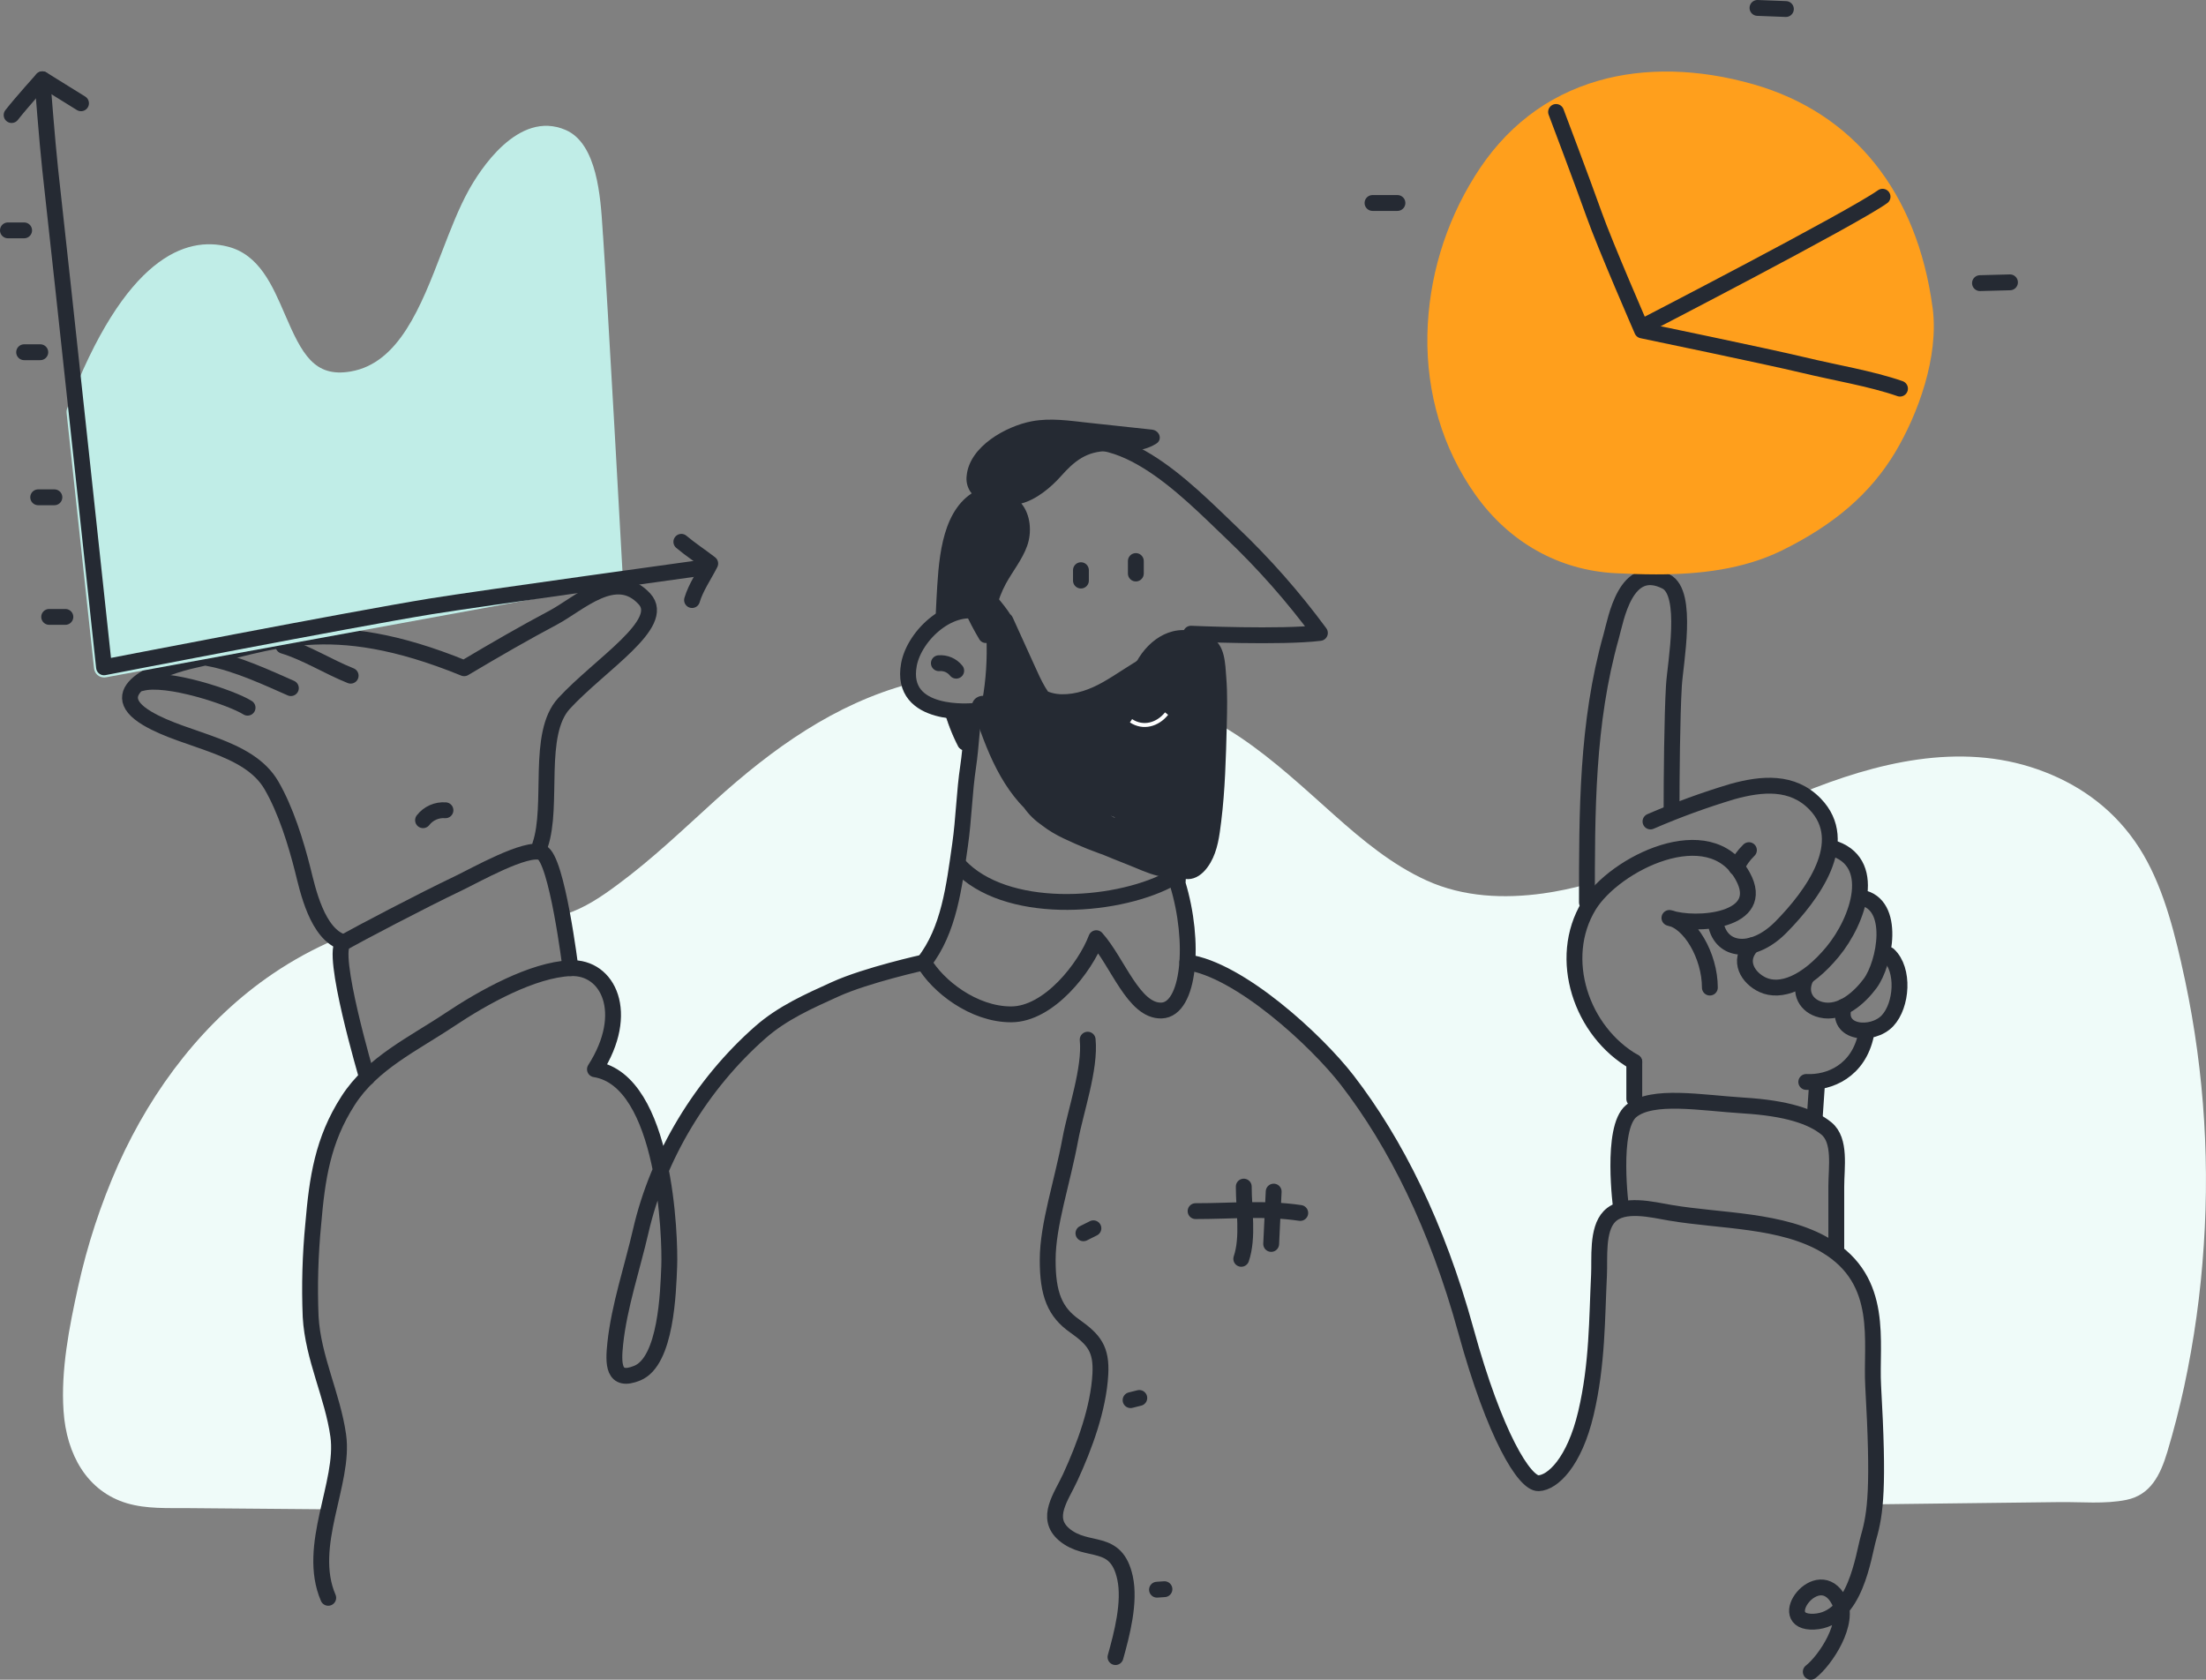
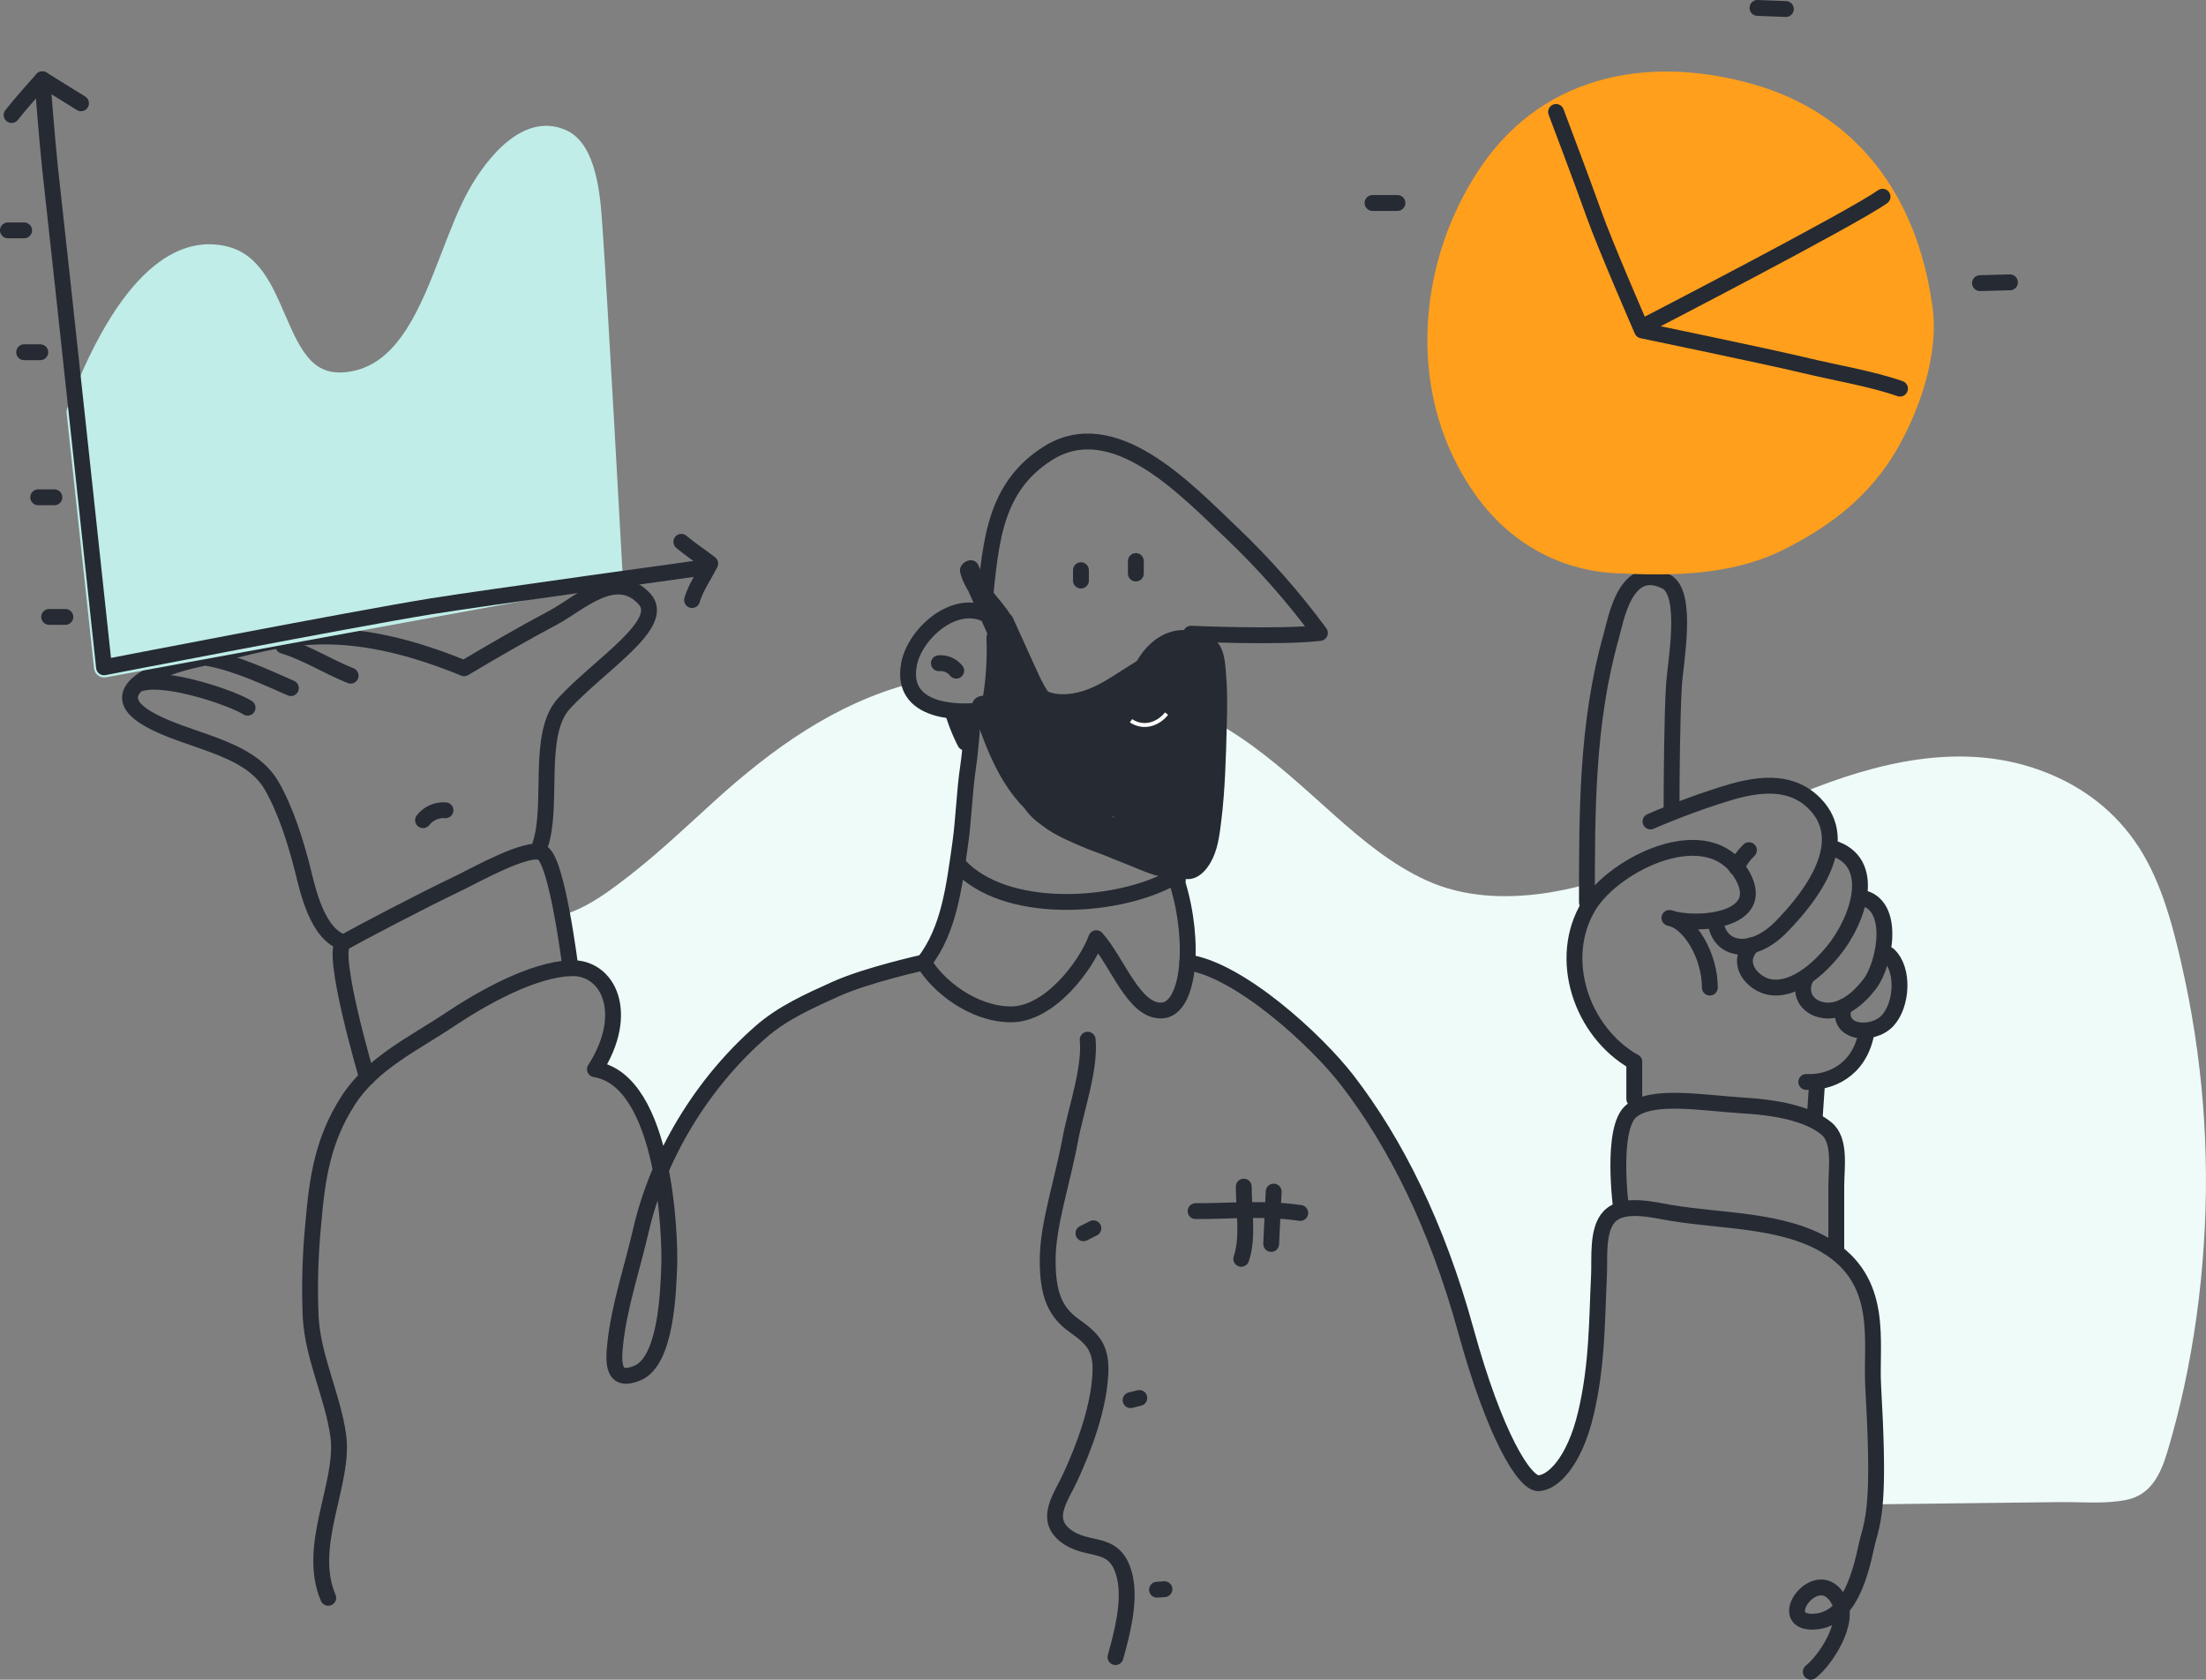
<svg xmlns="http://www.w3.org/2000/svg" id="Layer_1" viewBox="0 0 556.82 424">
  <rect x="0" y="0" width="556.82" height="424" fill="#808080" stroke="none" />
  <defs>
    <style>.cls-1{stroke:#252a33;stroke-linecap:round;stroke-linejoin:round;stroke-width:4px;}.cls-1,.cls-2{fill:none;}.cls-2{stroke:#fff;stroke-miterlimit:10;}.cls-3{fill:#252a33;}.cls-3,.cls-4,.cls-5,.cls-6{stroke-width:0px;}.cls-4{fill:#c0ede7;}.cls-5{fill:#ff9f1c;}.cls-6{fill:#effbf9;}</style>
  </defs>
  <path class="cls-6" d="m299.64,178.6c-1.07,20.04-2.4,44.42-2.4,44.42,1.98,6.43,2.82,13.16,2.45,19.88,13.12,1.82,32.57,19.65,40.41,29.84,12.1,15.7,22.6,36.62,29.89,63.15,7.29,26.53,14.82,38.64,18.35,38.5,3.53-.14,9.04-5.26,11.96-17.72,2.92-12.46,2.75-23.98,3.29-34.81.21-4.24-.58-11.46,2.62-14.78.98-.97,2.24-1.62,3.6-1.87l-.66-.12s-2.73-20.31,2.57-24.65c.36-.29.75-.55,1.16-.78l-.38-2.26v-9.33c-13.12-7.47-19.34-25.35-11.96-38.64v-6.21c-3.61,1-7.29,1.77-11,2.3-9.83,1.36-20.14.96-29.43-3.26-8.68-3.94-16.14-10.12-23.38-16.57-7.6-6.77-15.08-13.76-23.45-19.42-4.33-2.92-8.9-5.49-13.65-7.67Z" />
  <path class="cls-6" d="m142.76,230.75c-.29.09-.58.18-.88.26,1.28,6.87,2.09,13.37,2.09,13.37,9.54-.44,15.31,11.3,6.2,25.52,9.48,1.5,14.28,13.52,16.63,25.48,5.7-13.32,14.27-25.21,25.1-34.82,5.57-4.91,12.26-7.85,18.91-10.87,7.93-3.6,22.37-6.78,22.37-6.78,6.37-8.14,7.63-19.2,9.12-29.62.95-6.61,1.06-13.31,2.06-19.93.18-1.16.36-2.69.52-4.31l-.12-.07c-.21.17-.46.3-.73.37-.27.07-.54.08-.82.04-.27-.04-.53-.15-.76-.3-.23-.15-.42-.35-.57-.58-1.55-2.99-2.77-6.14-3.65-9.39h.12c-3.73-.69-7.72-2.39-8.87-6.48-18.72,5.05-34.38,16.19-49.08,29.51-7.94,7.2-15.73,14.66-24.29,20.99-4.16,3.12-8.48,6.04-13.36,7.62Z" />
  <path class="cls-6" d="m550.58,243.09c-2.45-10.7-5.51-21.93-11.78-30.81-6.26-8.89-14.81-14.68-24.46-18.07-19.75-6.95-40.87-1.71-59.74,6.03,1.31.72,2.5,1.64,3.54,2.72,1.42,1.4,2.48,3.11,3.11,5,.62,1.89.79,3.9.49,5.87l.47.15c6.4,1.77,7.96,6.85,7.02,12.4l.53.17c5.83,1.01,6.61,7.82,5.4,13.85l1.52.64c4.05,3.76,3.4,12.75-.27,16.65-1.54,1.51-3.58,2.38-5.73,2.45l.33,1.04c-1.61,7.76-7.12,11.16-12.34,11.83l-.68,9.95c1.05.53,2.04,1.16,2.96,1.9,3.69,3.01,2.51,9.8,2.51,14.69v15.86l-1.46-.29c13.65,9,10.21,23.95,10.81,34.73.66,9.96.55,19.95-.33,29.89l29.76-.36,17.62-.21c5.51-.07,11.42.54,16.85-.56,6.09-1.24,8.57-6.21,10.35-12.12,1.62-5.41,3.03-10.89,4.24-16.44,2.53-11.77,4.18-23.71,4.96-35.73,1.61-23.89-.31-47.89-5.69-71.22Z" />
-   <path class="cls-6" d="m85.38,362.41c-1.42-10.14-6.38-19.61-6.97-30.02-.32-7.81-.1-15.64.66-23.42.98-11.47,2.36-21.14,8.79-31.13,1.38-2.12,2.99-4.07,4.81-5.83,0,0-9.48-32.08-5.87-34.12-.67-.19-1.31-.47-1.9-.84-5.62,2.39-10.99,5.32-16.04,8.75-16.98,11.51-30.27,28.68-39.03,48.2-4.41,9.94-7.81,20.3-10.14,30.93-2.19,9.95-4.37,20.94-3.65,31.25.73,10.94,5.92,20.28,16,23.28,4.94,1.46,10.3,1.19,15.37,1.23l17.78.15,17.77.15c1.47-6.58,3.22-12.99,2.41-18.56Z" />
  <path class="cls-1" d="m299.7,242.91c13.12,1.82,32.57,19.65,40.42,29.83,12.1,15.71,22.6,36.62,29.89,63.16,7.29,26.53,14.82,38.64,18.35,38.5,3.53-.14,9.03-5.26,11.96-17.72,2.92-12.46,2.75-23.98,3.29-34.81.21-4.24-.58-11.46,2.62-14.78,3.51-3.65,10.89-1.71,15.41-.95,12.66,2.15,28.22,1.66,39.31,8.31,14.87,8.9,11.23,24.33,11.86,35.39,1.46,25.68.61,32.08-1.14,38.18-1.36,4.71-3.27,20.86-13.8,21.33-10.54.47,1.05-15.27,6.28-5.36,2.96,5.61-3.4,15.13-7.09,18.01" />
  <path class="cls-1" d="m82.85,403.33c-5.65-13.12,4.21-29,2.53-40.93-1.42-10.13-6.38-19.61-6.97-30.02-.32-7.81-.1-15.64.66-23.42.98-11.47,2.36-21.14,8.79-31.13,6.07-9.48,16.51-14.33,25.67-20.45,8.52-5.69,20.89-12.56,30.44-12.99,9.55-.44,15.31,11.3,6.2,25.52,17.86,2.83,19.03,42.79,18.75,49.72-.26,6.45-.73,23.97-8.06,26.98-6.19,2.54-6.09-2.44-5.56-7.47.98-9.33,4.31-19.17,6.41-28.3,4.38-19.1,15.41-37.24,30.21-50.26,5.57-4.91,12.26-7.85,18.91-10.87,7.93-3.6,22.37-6.78,22.37-6.78" />
  <path class="cls-1" d="m409.19,305.09s-2.73-20.31,2.57-24.65c5.3-4.34,17.59-2.05,28.38-1.38,10.8.66,17.15,2.77,20.85,5.78,3.7,3.01,2.51,9.8,2.51,14.69v15.86" />
  <path class="cls-1" d="m412.52,268.08c-13.37-7.63-19.61-26.11-11.48-39.47,6.46-10.61,30.51-22.57,38.85-7.43,6.29,11.43-11.94,12.77-18.51,10.53,5.15.97,10.21,9.54,10.21,17.58" />
  <path class="cls-1" d="m416.6,207.36c6.74-2.92,13.65-5.44,20.69-7.55,7.44-2.06,15.14-2.74,20.85,3.14,9.27,9.55-.73,23.07-8.52,30.99-6.71,6.87-14.52,6.56-16.35.06" />
  <path class="cls-1" d="m400.56,227.81c0-22.93-.06-45.27,6.12-67.17,1.22-4.3,3.59-19.04,13.85-13.85,5.75,2.92,2.34,20.52,1.99,26.25-.47,7.76-.6,23.7-.6,31.19" />
  <path class="cls-1" d="m441.45,214.6c-1.3,1.26-2.37,2.74-3.15,4.37" />
  <path class="cls-1" d="m462.21,213.97c12.03,3.33,6.96,18.32.34,26.31-6.63,7.99-13.17,10.37-17.63,8.31-3.65-1.68-6.47-6.04-2.69-9.97" />
  <path class="cls-1" d="m469.76,226.58c8.91,1.55,6.02,16.65,2.27,21.68-2.6,3.49-7.29,7.86-12.39,6.63-3.73-.9-5.72-4.37-3.76-8.17" />
  <path class="cls-1" d="m476.69,241.02c4.05,3.75,3.4,12.75-.27,16.65-3.79,4.02-13.03,3.3-11.01-3.57" />
  <path class="cls-1" d="m471.02,261.16c-1.9,9.15-9.22,12.26-15.1,11.95" />
  <path class="cls-1" d="m458.67,273.11l-.63,9.24" />
  <path class="cls-1" d="m92.65,272s-9.48-32.08-5.87-34.12c3.61-2.04,19.78-10.56,28.79-14.84,4.32-2.06,17.27-9.42,21.14-7.86,3.88,1.56,7.29,29.21,7.29,29.21" />
  <path class="cls-1" d="m136.33,213.34c3.46-10.15-1.04-28.11,6.05-35.79,9.09-9.86,26.03-20.14,20.28-26.38-7.26-7.88-16.44,1.24-23.05,4.75-7.23,3.84-14.22,7.87-22.45,12.76-34.37-14.01-48.8-6.26-68.27-2.04-7.37,1.62-23.94,7.45-11.72,14.7,9.76,5.79,25.52,6.84,31.35,16.91,3.61,6.21,6.19,14.53,7.92,21.41,1.19,4.73,3.6,16.35,10.36,18.23" />
  <path class="cls-1" d="m35.67,172.45c6.45-1.82,22.8,3.65,26.82,6.19" />
  <path class="cls-1" d="m52.65,166.15c7.09,1.28,15.19,5.1,20.77,7.55" />
  <path class="cls-1" d="m71.53,163.01c5.72,1.72,11.48,5.37,16.98,7.55" />
  <path class="cls-5" d="m487.8,77.64c-3.89-29.13-19.95-49.14-45.21-56.36-13.9-3.97-27.44-4.27-39.15-.9-13.12,3.79-23.61,11.9-31.19,24.1-7.52,12.02-11.66,25.85-11.96,40.02-.28,14.79,3.88,28.71,12.02,40.24,8.55,12.13,21.14,19.21,35.42,19.95,3.4.17,6.84.3,10.29.3,10.94,0,21.96-1.25,31.7-6.01,13.32-6.56,22.43-14.43,28.68-24.86,5.63-9.45,11.08-23.99,9.41-36.48Z" />
  <path class="cls-1" d="m392.77,28.26s6.89,18.23,9.57,25.8c2.8,7.91,12.14,29.35,12.14,29.35,0,0,32.02,6.65,40.57,8.71,8.3,2,17.18,3.43,24.53,5.98" />
  <path class="cls-1" d="m414.79,82.38s52.74-27.26,60.39-32.72" />
  <path class="cls-1" d="m352.73,51.24h-6.29" />
  <path class="cls-1" d="m443.61,2l7.17.28" />
  <path class="cls-1" d="m499.77,71.47l7.57-.2" />
  <path class="cls-1" d="m233.21,242.91c6.37-8.14,7.63-19.21,9.12-29.62.95-6.61,1.06-13.31,2.06-19.93.66-4.33,1.31-13.89,1.31-13.89,0,0-18.79,1.92-16.27-11.73,1.39-7.5,10.8-16.14,18.77-12.98,1.91-15.46,1.58-31.06,16.31-40.34,16.55-10.42,34.73,9,46.34,20.05,8.16,7.76,15.63,16.23,22.31,25.3-9.68,1.21-32.54.19-32.54.19-.91,17.94-3.38,63.08-3.38,63.08,4.54,14.85,2.96,31.8-4.05,32.04-7.01.25-11.04-12.18-16.47-18.26-2.78,7.35-11.93,19.21-21.48,19.23-9.55.02-18.65-7.21-22.03-13.12Z" />
  <path class="cls-1" d="m242.02,218.37c11.66,12.61,38.96,10.89,52.85,3.78" />
  <path class="cls-1" d="m236.98,167.41c.83-.07,1.66.06,2.43.39.76.33,1.43.85,1.95,1.5" />
  <path class="cls-1" d="m272.84,146.55v-2.62" />
  <path class="cls-1" d="m286.7,144.77v-3.15" />
  <path class="cls-1" d="m274.54,262.44c.73,7.26-3.06,18.01-4.37,25.1-2.06,11.08-5.69,21.55-5.72,30.39-.04,8.84,1.87,13.3,6.8,16.77,4.92,3.47,6.83,5.87,6.49,12.17-.47,8.69-3.99,18.23-7.59,26.05-2.25,4.9-6.49,10.21-1.56,14.42,5.89,4.99,13.12.61,15.38,10.94,1.33,6.16-.79,14.23-2.41,20.01" />
  <path class="cls-1" d="m301.78,305.72c9.35,0,17.43-.86,26.42.46" />
  <path class="cls-1" d="m321.49,300.79l-.63,13.21" />
  <path class="cls-1" d="m313.94,299.53c0,5.83,1.2,12.82-.63,18.23" />
  <path class="cls-1" d="m273.47,311.31l2.52-1.26" />
  <path class="cls-1" d="m285.37,353.43l2.2-.55" />
  <path class="cls-1" d="m293.92,401.15l-1.88.13" />
  <path class="cls-3" d="m238.29,179.11c.87,3.25,2.1,6.4,3.65,9.39.15.24.36.45.61.61.25.15.52.25.81.29.29.03.58,0,.86-.09.28-.09.53-.24.74-.44.44-4.38.77-9.41.77-9.41-2.48.2-4.98.09-7.43-.35Z" />
-   <path class="cls-3" d="m290.88,108.46l-16.14-1.74c-4.77-.52-9.58-1.28-14.35-.37-6.44,1.23-15.63,6.31-16.38,13.64-.21,1.43.12,2.89.91,4.11.11.15.23.29.35.43-7.98,5.28-8.38,17.82-8.89,26.7-.12,2.04-.2,4.1-.25,6.15,2.09-1.73,4.61-2.85,7.29-3.25,1.12,2.5,2.39,4.94,3.8,7.29.22.35.54.61.92.76.38.15.8.17,1.19.06s.74-.34,1-.66c.25-.32.4-.71.41-1.12-.1-4.57.98-9.09,3.15-13.12,1.76-3.21,4.12-6.05,5.37-9.53,1.25-3.48.88-7.91-1.46-10.72,3.78-.96,7.51-4.1,9.93-6.82,3.48-3.92,6.56-6.42,12.05-6.4,4.22,0,8.3.46,12.04-1.86,1.7-1.04.85-3.32-.95-3.54Z" />
  <path class="cls-1" d="m412.51,277.4v-9.33" />
  <path class="cls-1" d="m112.44,204.53c-1.08-.08-2.16.1-3.15.54-.99.44-1.85,1.12-2.51,1.97" />
  <path class="cls-4" d="m152.2,59.4c-.04-.47-.07-.98-.1-1.52-.51-8.09-1.36-21.63-9.32-25.07-12.03-5.21-21.79,10.35-24.49,15.24-2.49,4.51-4.55,9.84-6.72,15.48-5.33,13.85-10.84,28.14-23.04,30.24-9.23,1.59-12.32-4.43-16.61-14.39-3.2-7.43-6.5-15.11-14.44-17.13-10.43-2.64-25.93,2.3-40.52,40.83-.14.38-.19.78-.15,1.18l6.93,64.47c.07.63.36,1.21.83,1.63.47.42,1.08.65,1.71.65.15,0,.31-.01.46-.04l128.32-23.51c.61-.11,1.16-.44,1.55-.93.38-.49.58-1.1.54-1.72-.02-.68-3.87-70.05-4.94-85.39Z" />
  <path class="cls-1" d="m177.07,143.34s-56.2,7.75-68.38,9.73c-20.07,3.27-82.43,15.38-82.43,15.38,0,0-10.94-102.08-13.59-125.68-.73-6.61-1.98-22.75-1.98-22.75" />
  <path class="cls-1" d="m2.93,29.04c2.47-3.16,7.76-9.03,7.76-9.03l9.76,6.06" />
  <path class="cls-1" d="m171.98,136.77c2.36,1.98,4.84,3.59,7.29,5.48-1.53,3.02-3.65,6.02-4.59,9.22" />
  <path class="cls-1" d="m6.09,58.15H2" />
  <path class="cls-1" d="m13.73,125.53h-4.09" />
  <path class="cls-1" d="m10.17,88.91h-4.08" />
  <path class="cls-1" d="m16.5,155.72h-4.09" />
  <path class="cls-3" d="m299.74,159.1c-6.84-.69-12.4,5.18-14.27,11.26-1.14,3.71-1.24,7.67-1.2,11.52s-.03,7.92-.02,11.88c0,7.12.76,14.6,4.89,20.64,1.8,2.64,4.15,4.99,7.03,6.44,1.6.81,3.35,1.43,5.13.84,1.88-.62,3.26-2.24,4.23-3.9,1.83-3.14,2.27-6.81,2.71-10.34.5-4.02.8-8.07,1-12.12s.31-8.11.41-12.16.2-8.07-.12-12.09c-.27-3.36-.26-8.42-3.81-10.09-2.84-1.34-6.98-.4-9.83.55-5.96,1.98-11.25,6.32-14.01,12.01-.78,1.61-1.21,3.34-1.92,4.98-.62,1.43-1.4,1.96-2.95,2.1-3.37.3-6.83-.73-9.5-2.79-3.08-2.38-4.7-6.11-6.26-9.56-1.88-4.13-3.75-8.27-5.63-12.4-.94-2.08-3.98-1.28-4.57.6-1.45,4.59-2.36,9.72-1.96,14.55.2,2.45,1,4.63,2.75,6.41,1.51,1.54,3.39,2.76,5.07,4.11,7.3,5.87,14.15,12.29,20.46,19.21,3.54,3.87,6.91,7.89,10.1,12.06.82,1.07,2.15,1.64,3.42.9,1.1-.65,1.66-2.3.9-3.42-4.71-6.88-9.79-13.52-15.25-19.82-2.71-3.13-5.52-6.17-8.42-9.13-2.72-2.77-5.59-6.21-9.17-7.87s-8.63-1.23-10.75,2.65l4.57,1.93c1-5.62,1.44-11.31,1.22-17.02l-4.66,1.26c2.99,4.92,5.64,10.04,7.92,15.33l2.16-3.76c-1.43.18-3.04-1.15-4.69-1.28-2.31-.18-4.44,1.61-4.5,3.98s1.58,4.19,3.25,5.51c1.94,1.54,3.88,3.07,5.79,4.64,7.66,6.26,15.05,12.84,22.17,19.71,4,3.86,7.91,7.82,11.73,11.87.93.98,2.6.93,3.54,0,5.47-5.42,5.96-13.48,5.85-20.74-.14-9.45-.36-18.9-.55-28.36-.05-2.56-3.3-3.29-4.66-1.26-4.65,6.93-6.21,15.22-8.78,23.01-.33.99-.76,1.97-1.05,2.97-.02.08-.14.38-.21.42.43-.21-.24-.28-.37-.32-1.96-.7-3.86-1.59-5.73-2.51-4.01-1.97-7.83-4.29-11.46-6.89l-2.52,4.32c7.06,3.54,14.33,6.66,21.75,9.37,2.69.98,4.35-3.19,1.93-4.57-7.14-4.07-14.27-8.14-21.41-12.21l-2.52,4.32c7.03,3.46,14.31,6.41,21.77,8.81,2.66.86,4.49-3.31,1.93-4.57-5-2.46-10.2-4.48-15.56-6.01l.6,4.57c2.79-1.75,5.89-2.63,9.19-2.59l-1.26-4.66c-2.26,1.48-4.91,2.09-7.58,1.52l1.1,4.18c3.01-2.5,6.87-3.77,10.76-3.75l-2.16-3.76c-1.76,3.07-4.26,5.49-7.37,7.17-2.29,1.24-1.1,4.53,1.26,4.66,1.86.1,3.56-.58,5.33-1.05,1.01-.27,1.39-.61,1.61.49.19.93.08,2.05.06,2.99-.02,1.13-.08,2.26-.17,3.39-.2,2.36-.59,4.69-1.12,7-.44,1.91,1.8,4.22,3.67,2.82,3.64-2.72,7.01-5.73,10.03-9.13l-4.27-1.77c-.2,3.39-.97,6.68-2.2,9.85-.76,1.96,1.96,4.09,3.67,2.82,2.46-1.83,4.51-4,6.07-6.66,1.65-2.8-2.55-5.19-4.32-2.52-1.38,2.08-2.76,4.16-4.13,6.24-.37.55-.73,1.11-1.1,1.66-.21.31-1.12,1.31-1.1,1.66.02.39,1.47-.68,1.27.3-.02.08-.36-.63-.36-.61-.43-1-.63-2.14-.94-3.19-.37-1.28-.75-2.56-1.12-3.84-.7-2.4-1.4-4.79-2.1-7.19s-4.14-2.39-4.82,0c-.64,2.26-1.29,4.53-1.93,6.79l4.18-1.1c-1.4-1.48-2.64-3.05-3.74-4.76-1.73-2.7-6.01-.24-4.32,2.52,3.8,6.21,8.03,12.14,12.62,17.79v-3.54c-.79.73-2.2.57-3.2.44-1.96-.25-3.91-.79-5.78-1.37-3.63-1.13-7.19-2.59-10.62-4.23-3.21-1.54-6.17-3.43-8.22-6.4-2.32-3.36-3.99-7.19-5.83-10.81-2.23-4.38-4.46-8.76-6.7-13.14-1.28-2.51-5.46-.77-4.57,1.93,3.44,10.44,7.34,21.19,16.35,28.13,1.84,1.41,4.15-.91,3.67-2.82-1.52-6.1-3.24-12.14-5.15-18.13l-4.57,1.93c3.39,7.12,4.34,15.39,11.19,20.32,6.42,4.62,14.85,4.23,22.03,6.89l.66-4.91c-8.27.49-15.2-4.57-20.68-10.23-6-6.19-11.38-13.06-16.39-20.06l-2.16,3.76c1.14-.12,1.86.96,2.46,1.88,1.03,1.57,1.98,3.2,2.97,4.8,2.04,3.3,4.05,6.62,6.12,9.91,3.66,5.81,9.06,12.09,16.68,11.35,2.12-.2,3.34-2.6,1.77-4.27-6.41-6.78-13.28-13.09-20.58-18.9l-2.43,4.18c9.51,3.8,16.64,11.91,26.71,14.58,2.25.59,4.46-2.53,2.43-4.18-6.03-4.91-12.56-9.12-19.57-12.49-2-.96-4.14.61-3.67,2.82,1.44,6.88,6.7,12.22,12.54,15.75,3.36,2.03,6.99,3.57,10.59,5.11,1.8.77,3.61,1.55,5.38,2.4,1.4.67,3.06,1.34,3.91,2.7l.39-3.03c-.88.71-2.94-.15-3.82-.45-2.11-.73-4.19-1.56-6.27-2.37-4.19-1.63-8.34-3.36-12.45-5.19-3.44-1.52-7.1-3.06-9.8-5.76-2.42-2.42-3.6-5.66-4.1-8.99-.6-4-.25-8.15.1-12.16l-4.27,1.77c1.99,2.33,3.97,4.66,5.96,6.99,1.48,1.73,4.21.25,4.27-1.77.13-4.42-2.03-8.59-5.63-11.12s-8.69-2.71-12.79-.9c-1.12.5-1.47,2.1-1.02,3.12.53,1.21,1.69,1.67,2.95,1.45,13.62-2.39,27.17,6.33,30.76,19.63,1.1,4.09,1.53,8.34,3.74,12.06.75,1.27,2.88,1.78,3.93.51,6.24-7.64,5.04-17.76,3.47-26.82l-4.57,1.93c2.43,4.99,4.5,10.12,6.22,15.4l4.57-1.93c-2.4-5.63-4.08-11.57-5.12-17.59l-4.82,1.33c2.62,8.85,3.82,17.99,3.56,27.22-.03,1.23.98,2.31,2.17,2.46,1.31.16,2.29-.6,2.74-1.79,4.72-12.43,6.97-25.78,6.63-39.08-.07-2.62-3.25-3.21-4.66-1.26-3.22,4.44-5.47,9.56-6.57,14.93-.27,1.32.38,2.7,1.75,3.08,1.24.34,2.8-.42,3.08-1.75,1.11-5.4,2.23-10.8,3.34-16.19.25-1.21-.25-2.47-1.45-2.95-1.05-.42-2.61-.13-3.12,1.02-2.33,5.22-5.07,10.25-8.18,15.05l4.66,1.26c.19-4.71,1.2-9.41,3.09-13.74.54-1.24.37-2.68-.9-3.42-1.11-.65-2.81-.31-3.42.9-.89,1.76-2,3.26-3.43,4.63l3.93,3.03c1.31-2.99,2.95-7.26,6.22-8.44,1.25-.45,2.67-.46,3.69.05.48.24.79.47,1.05,1.02.4.82.38,1.78.36,2.67-.13,5.05-.59,10.13-1,15.16-.36,4.47-.63,9.04-1.57,13.44-.8,3.74-2.17,7.68-5.66,9.69-1.06.61-1.72,2.35-.9,3.42,2.41,3.14,6.78,3.19,9.68.59s2.96-7.19,3.01-10.91c.12-8.63-.15-17.3-3.55-25.37-.72-1.7-3.55-1.57-4.32,0-3.4,6.97-5.73,14.39-6.79,22.08-.18,1.34.32,2.68,1.75,3.08,1.25.34,2.78-.42,3.08-1.75,1.37-6.18,2.73-12.37,4.1-18.55.69-3.13-4.05-4.47-4.82-1.33-2.4,9.81-4.37,20.62,2.31,29.24l2.43-4.18c-1.76-.31-3.33-.18-5.09.04-1.11.14-2.64.42-3.7-.13-1.86-.97.32-4.49.88-5.71,2.89-6.31,5.78-12.62,8.66-18.93,1.38-3.02,2.79-6.17,2.26-9.57-.41-2.59-2.03-4.81-4.31-6.08-4.84-2.71-10.42-1.32-14.88,1.43-2.84,1.75-5.4,3.91-8.39,5.41s-6.36,2.31-9.73,2.43c-2.3.08-3.63,3.53-1.26,4.66,3.76,1.8,7.76,1.41,11.68.34s8.06-2.45,12.09-3.69l-1.93-4.57c-7.81,4.29-16.67,6.19-25.55,5.59v5c8.74-.12,17.72,1.96,26.26-.81,3.84-1.24,7.3-3.4,9.79-6.61,2.24-2.89,3.97-6.99,3.19-10.72-.51-2.4-2.64-3.69-5-3.36-2.05.29-4.09,1.4-5.9,2.37-3.62,1.94-6.92,4.41-10.5,6.42-3.17,1.78-6.69,3.09-10.37,3.01-3.46-.08-6.23-1.76-8.09-4.64-1.16-1.8-2.03-3.76-2.9-5.71-1.12-2.49-2.24-4.99-3.37-7.48-2.21-4.91-4.42-9.82-6.63-14.73-1.19-2.63-5.28-.74-4.57,1.93,1.08,4.08,3.85,7.19,6.43,10.41s3.97,6.8,5.02,10.82,2.12,8.59,4.71,12.17,6.2,6.21,9.45,9.21c3.8,3.51,7.07,7.51,9.76,11.94,1.67,2.75,6,.24,4.32-2.52-2.37-3.9-5.17-7.55-8.36-10.82s-6.72-5.69-9.69-8.94-3.97-6.98-5-10.97-2.19-8.26-4.67-11.8-6.01-6.58-7.14-10.83l-4.57,1.93c3.64,8.09,7.16,16.24,10.94,24.27,1.57,3.33,3.56,6.53,6.71,8.57s7.13,2.48,10.83,1.96c7.76-1.08,13.56-6.31,20.23-9.89.82-.44,1.65-.86,2.5-1.22.37-.16.78-.26,1.15-.43.07-.03.34-.05.39-.11.02,0,.03-.01.04-.02.22-.19.02-.38-.6-.56-.11.11.02,1.47-.01,1.75-.11.78-.34,1.6-.65,2.33-1.25,2.97-3.76,5.2-6.6,6.6-8.28,4.05-18.29,1.36-27.07,1.48-3.24.05-3.19,4.79,0,5,9.74.65,19.53-1.58,28.07-6.28,2.46-1.35.8-5.41-1.93-4.57-3.62,1.11-7.23,2.26-10.86,3.34-2.81.84-6.24,1.86-9.06.51l-1.26,4.66c6.43-.23,12-2.58,17.22-6.22,3.68-2.57,8.23-5.9,12.71-4.01,1.95.82,2.8,2.41,2.42,4.62-.54,3.1-2.36,6.09-3.66,8.92-1.43,3.12-2.85,6.24-4.28,9.35s-3,5.97-4.04,9.08-.56,6.83,2.59,8.59c1.4.79,3.13,1.05,4.72.98,1.73-.08,3.55-.68,5.28-.37,2.58.45,3.98-2.19,2.43-4.18-5.36-6.91-2.9-16.71-1.03-24.37l-4.82-1.33c-1.37,6.18-2.73,12.37-4.1,18.55l4.82,1.33c1-7.25,3.08-14.31,6.29-20.89h-4.32c2.55,6.05,2.89,12.78,2.9,19.26,0,2.89.34,6.17-.44,8.98-.28.99-.73,1.87-1.64,2.26-.36.15-.57.19-1.06.17.14,0-.39-.19-.26-.02l-.9,3.42c4.06-2.34,6.34-6.52,7.54-10.93,1.38-5.1,1.68-10.55,2.11-15.79.26-3.09.47-6.19.67-9.29.17-2.7.6-5.54.34-8.24s-1.34-4.86-3.59-6.23c-1.92-1.17-4.25-1.38-6.44-1.03-5.62.92-8.5,6.34-10.57,11.07-.5,1.14-.43,2.42.64,3.23,1,.75,2.36.68,3.28-.2,1.71-1.63,3.14-3.53,4.21-5.64l-4.32-2.52c-2.25,5.18-3.55,10.61-3.77,16.27-.1,2.6,3.38,3.24,4.66,1.26,3.11-4.8,5.84-9.83,8.18-15.05l-4.57-1.93c-1.11,5.4-2.23,10.8-3.34,16.19l4.82,1.33c1.03-5,3.07-9.6,6.07-13.74l-4.66-1.26c.33,12.9-1.87,25.69-6.45,37.75l4.91.66c.27-9.64-.99-19.3-3.73-28.54-.93-3.14-5.36-1.8-4.82,1.33,1.12,6.49,3.05,12.74,5.63,18.79,1.11,2.6,5.44.75,4.57-1.93-1.86-5.68-4.11-11.22-6.73-16.59-.54-1.11-2.06-1.49-3.12-1.02-1.21.53-1.67,1.69-1.45,2.95,1.21,6.98,2.7,15.98-2.19,21.96l3.93.51c-2-3.36-2.26-7.36-3.29-11.07-.96-3.46-2.53-6.8-4.6-9.73-4.48-6.34-11.04-10.97-18.61-12.81-4.49-1.09-9.1-1.18-13.64-.38l1.93,4.57c5.39-2.38,11.07,2.09,10.9,7.7l4.27-1.77c-1.99-2.33-3.97-4.66-5.96-6.99-1.54-1.8-4.1-.19-4.27,1.77-.71,8.13-1,17.19,4.63,23.79,2.88,3.38,7,5.37,10.98,7.14,4.72,2.11,9.49,4.11,14.31,5.99,4.55,1.77,10.5,5.14,14.96,1.53.83-.67.93-2.17.39-3.03-2.03-3.24-5.86-4.62-9.21-6.08-3.53-1.54-7.11-2.97-10.5-4.8-5.56-3-10.85-7.42-12.21-13.88l-3.67,2.82c6.61,3.18,12.87,7.08,18.55,11.71l2.43-4.18c-4.87-1.29-9.1-4.02-13.23-6.81s-8.61-5.82-13.48-7.77c-2.27-.91-4.35,2.65-2.43,4.18,7.3,5.81,14.17,12.13,20.58,18.9l1.77-4.27c-7.16.69-11.1-6.82-14.28-11.98-2.04-3.3-4.07-6.6-6.11-9.9-1.73-2.81-4.01-6.45-7.84-6.05-1.68.18-3.38,2.06-2.16,3.76,5.41,7.57,11.22,15.08,17.78,21.69s14.38,11.62,23.61,11.08c2.88-.17,3.31-3.93.66-4.91-3.48-1.29-7.14-1.87-10.75-2.63-3.4-.71-6.9-1.53-9.79-3.55s-4.43-5.02-5.63-8.11c-1.37-3.54-2.43-7.19-4.06-10.63-1.22-2.56-5.42-.76-4.57,1.93,1.91,5.99,3.62,12.03,5.15,18.13l3.67-2.82c-7.81-6.01-11.09-16.16-14.05-25.14l-4.57,1.93c2.19,4.31,4.39,8.61,6.58,12.92,1.98,3.88,3.75,8.04,6.33,11.56s5.93,5.91,9.82,7.75,7.94,3.53,12.06,4.78,9.79,2.85,13.41-.48c1.07-.98.82-2.52,0-3.54-4.32-5.32-8.26-10.93-11.84-16.77l-4.32,2.52c1.32,2.06,2.83,4,4.52,5.78,1.31,1.38,3.67.67,4.18-1.1.64-2.26,1.29-4.53,1.93-6.79h-4.82c.91,3.12,1.82,6.23,2.73,9.35.75,2.56,1.16,6.04,3.3,7.88,1.17,1,2.77,1.27,4.17.6s2.18-2.09,3.01-3.35c1.84-2.77,3.67-5.55,5.51-8.32l-4.32-2.52c-1.1,1.87-2.52,3.56-4.28,4.86l3.67,2.82c1.39-3.58,2.15-7.34,2.37-11.18.12-2.12-2.85-3.36-4.27-1.77-2.73,3.06-5.73,5.89-9.02,8.35l3.67,2.82c.66-2.9,1.12-5.85,1.33-8.81.18-2.49.54-5.52-.31-7.92s-2.97-3.82-5.47-3.66c-2.08.13-4.02,1.36-6.08,1.24l1.26,4.66c3.83-2.07,7-5.19,9.17-8.97.95-1.65-.26-3.75-2.16-3.76-5.28-.03-10.25,1.85-14.3,5.21-1.43,1.18-.64,3.8,1.1,4.18,3.94.84,8.03.2,11.43-2.02,2.04-1.34,1.29-4.62-1.26-4.66-4.14-.06-8.21,1.07-11.71,3.27-1.81,1.14-1.51,3.97.6,4.57,4.95,1.41,9.75,3.23,14.37,5.51l1.93-4.57c-7.06-2.27-13.93-5.04-20.58-8.31-2.86-1.41-5.35,2.71-2.52,4.32,7.14,4.07,14.27,8.14,21.41,12.21l1.93-4.57c-7.02-2.56-13.87-5.52-20.55-8.86-2.91-1.46-5.12,2.45-2.52,4.32,3.07,2.21,6.29,4.21,9.64,5.97,1.67.88,3.38,1.7,5.11,2.45s3.54,1.74,5.43,1.8c4.35.14,5.34-4.81,6.37-8.08s1.95-6.75,3.03-10.09c1.2-3.71,2.68-7.28,4.86-10.53l-4.66-1.26c.17,9.04.35,18.08.52,27.12.12,6.2.39,13.73-4.36,18.44h3.54c-12.05-12.75-25.01-24.63-38.78-35.5-.8-.63-1.75-1.23-2.37-2.06-.09-.12-.16-.26-.25-.37-.22-.26.07-.4-.12-.11-.15.23-.06.47-.37.67.08-.05-.42.27-.42.16,0,0,1.93.76,2.11.83.92.35,1.92.6,2.9.48,2-.25,2.96-1.91,2.16-3.76-2.29-5.29-4.93-10.41-7.92-15.33-1.24-2.05-4.76-1.29-4.66,1.26.21,5.26-.11,10.51-1.04,15.69-.22,1.22.23,2.46,1.45,2.95,1.12.45,2.51.09,3.12-1.02,1.72-3.16,6.06.38,7.75,1.98,3.43,3.25,6.72,6.67,9.89,10.17,6.27,6.94,12.03,14.31,17.31,22.02l4.32-2.52c-5.5-7.21-11.47-14.04-17.95-20.38-3.27-3.2-6.65-6.27-10.15-9.22-1.69-1.43-3.41-2.82-5.15-4.18-1.34-1.05-3.3-2.16-4.04-3.77-.95-2.08-.48-5.06-.27-7.24.26-2.61.86-5.18,1.64-7.68l-4.57.6c1.54,3.4,3.08,6.79,4.62,10.19,1.39,3.06,2.67,6.25,4.63,9.01,3.72,5.24,9.95,8.55,16.46,8.03,1.79-.14,3.53-.5,4.97-1.61,1.29-.99,2.06-2.34,2.67-3.83,1.04-2.54,1.74-4.97,3.41-7.21,3.05-4.08,7.98-7.02,13.08-7.49.72-.07,2.17-.42,2.59.26.34.54.36,1.55.45,2.17.14.89.24,1.79.32,2.69.33,3.7.28,7.42.19,11.12-.17,7.45-.34,14.92-1.07,22.35-.32,3.21-.57,6.59-1.67,9.65-.37,1.03-1.03,2.61-2.05,3.15-.44.24.13.09-.08.1-.23.01-.59-.18-.79-.27-.66-.28-1.3-.68-1.9-1.08-4.6-3.09-6.74-8.92-7.47-14.18-.57-4.13-.41-8.34-.36-12.5s-.2-8.08.08-12.1c.23-3.3.98-6.72,3.12-9.33,1.83-2.24,4.31-3.69,7.24-3.39,1.35.13,2.5-1.25,2.5-2.5,0-1.46-1.15-2.36-2.5-2.5h0Z" />
  <path class="cls-2" d="m285.48,181.94c3.09,2.05,6.73.99,8.98-1.81" />
  <path class="cls-3" d="m300.83,164.47l-.33,1.65c-.1.33-.12.66-.04,1,.02.33.11.64.3.93.16.29.37.53.64.7.24.22.52.37.85.45l.66.09c.45,0,.87-.12,1.26-.34l.51-.39c.31-.31.52-.68.64-1.1l.33-1.65c.1-.33.12-.66.04-1-.02-.33-.11-.64-.3-.93-.16-.29-.37-.53-.64-.7-.24-.22-.52-.37-.85-.45l-.66-.09c-.45,0-.87.12-1.26.34l-.51.39c-.31.31-.52.68-.64,1.1h0Z" />
  <path class="cls-3" d="m249.28,170.76c2.18,5.53,5.22,10.59,9.13,15.07.86.99,2.66.95,3.54,0,.97-1.05.92-2.48,0-3.54-.42-.49-.84-.98-1.24-1.48-.1-.13-.2-.25-.3-.38-.48-.6.14.19-.13-.16-.19-.26-.39-.51-.58-.78-.78-1.07-1.52-2.18-2.21-3.32s-1.29-2.23-1.87-3.38c-.31-.61-.6-1.23-.88-1.85-.07-.15-.13-.29-.2-.44-.02-.04-.2-.47-.11-.26s-.09-.22-.11-.26c-.08-.19-.15-.37-.22-.56-.48-1.21-1.7-2.19-3.08-1.75-1.18.38-2.26,1.77-1.75,3.08h0Z" />
</svg>